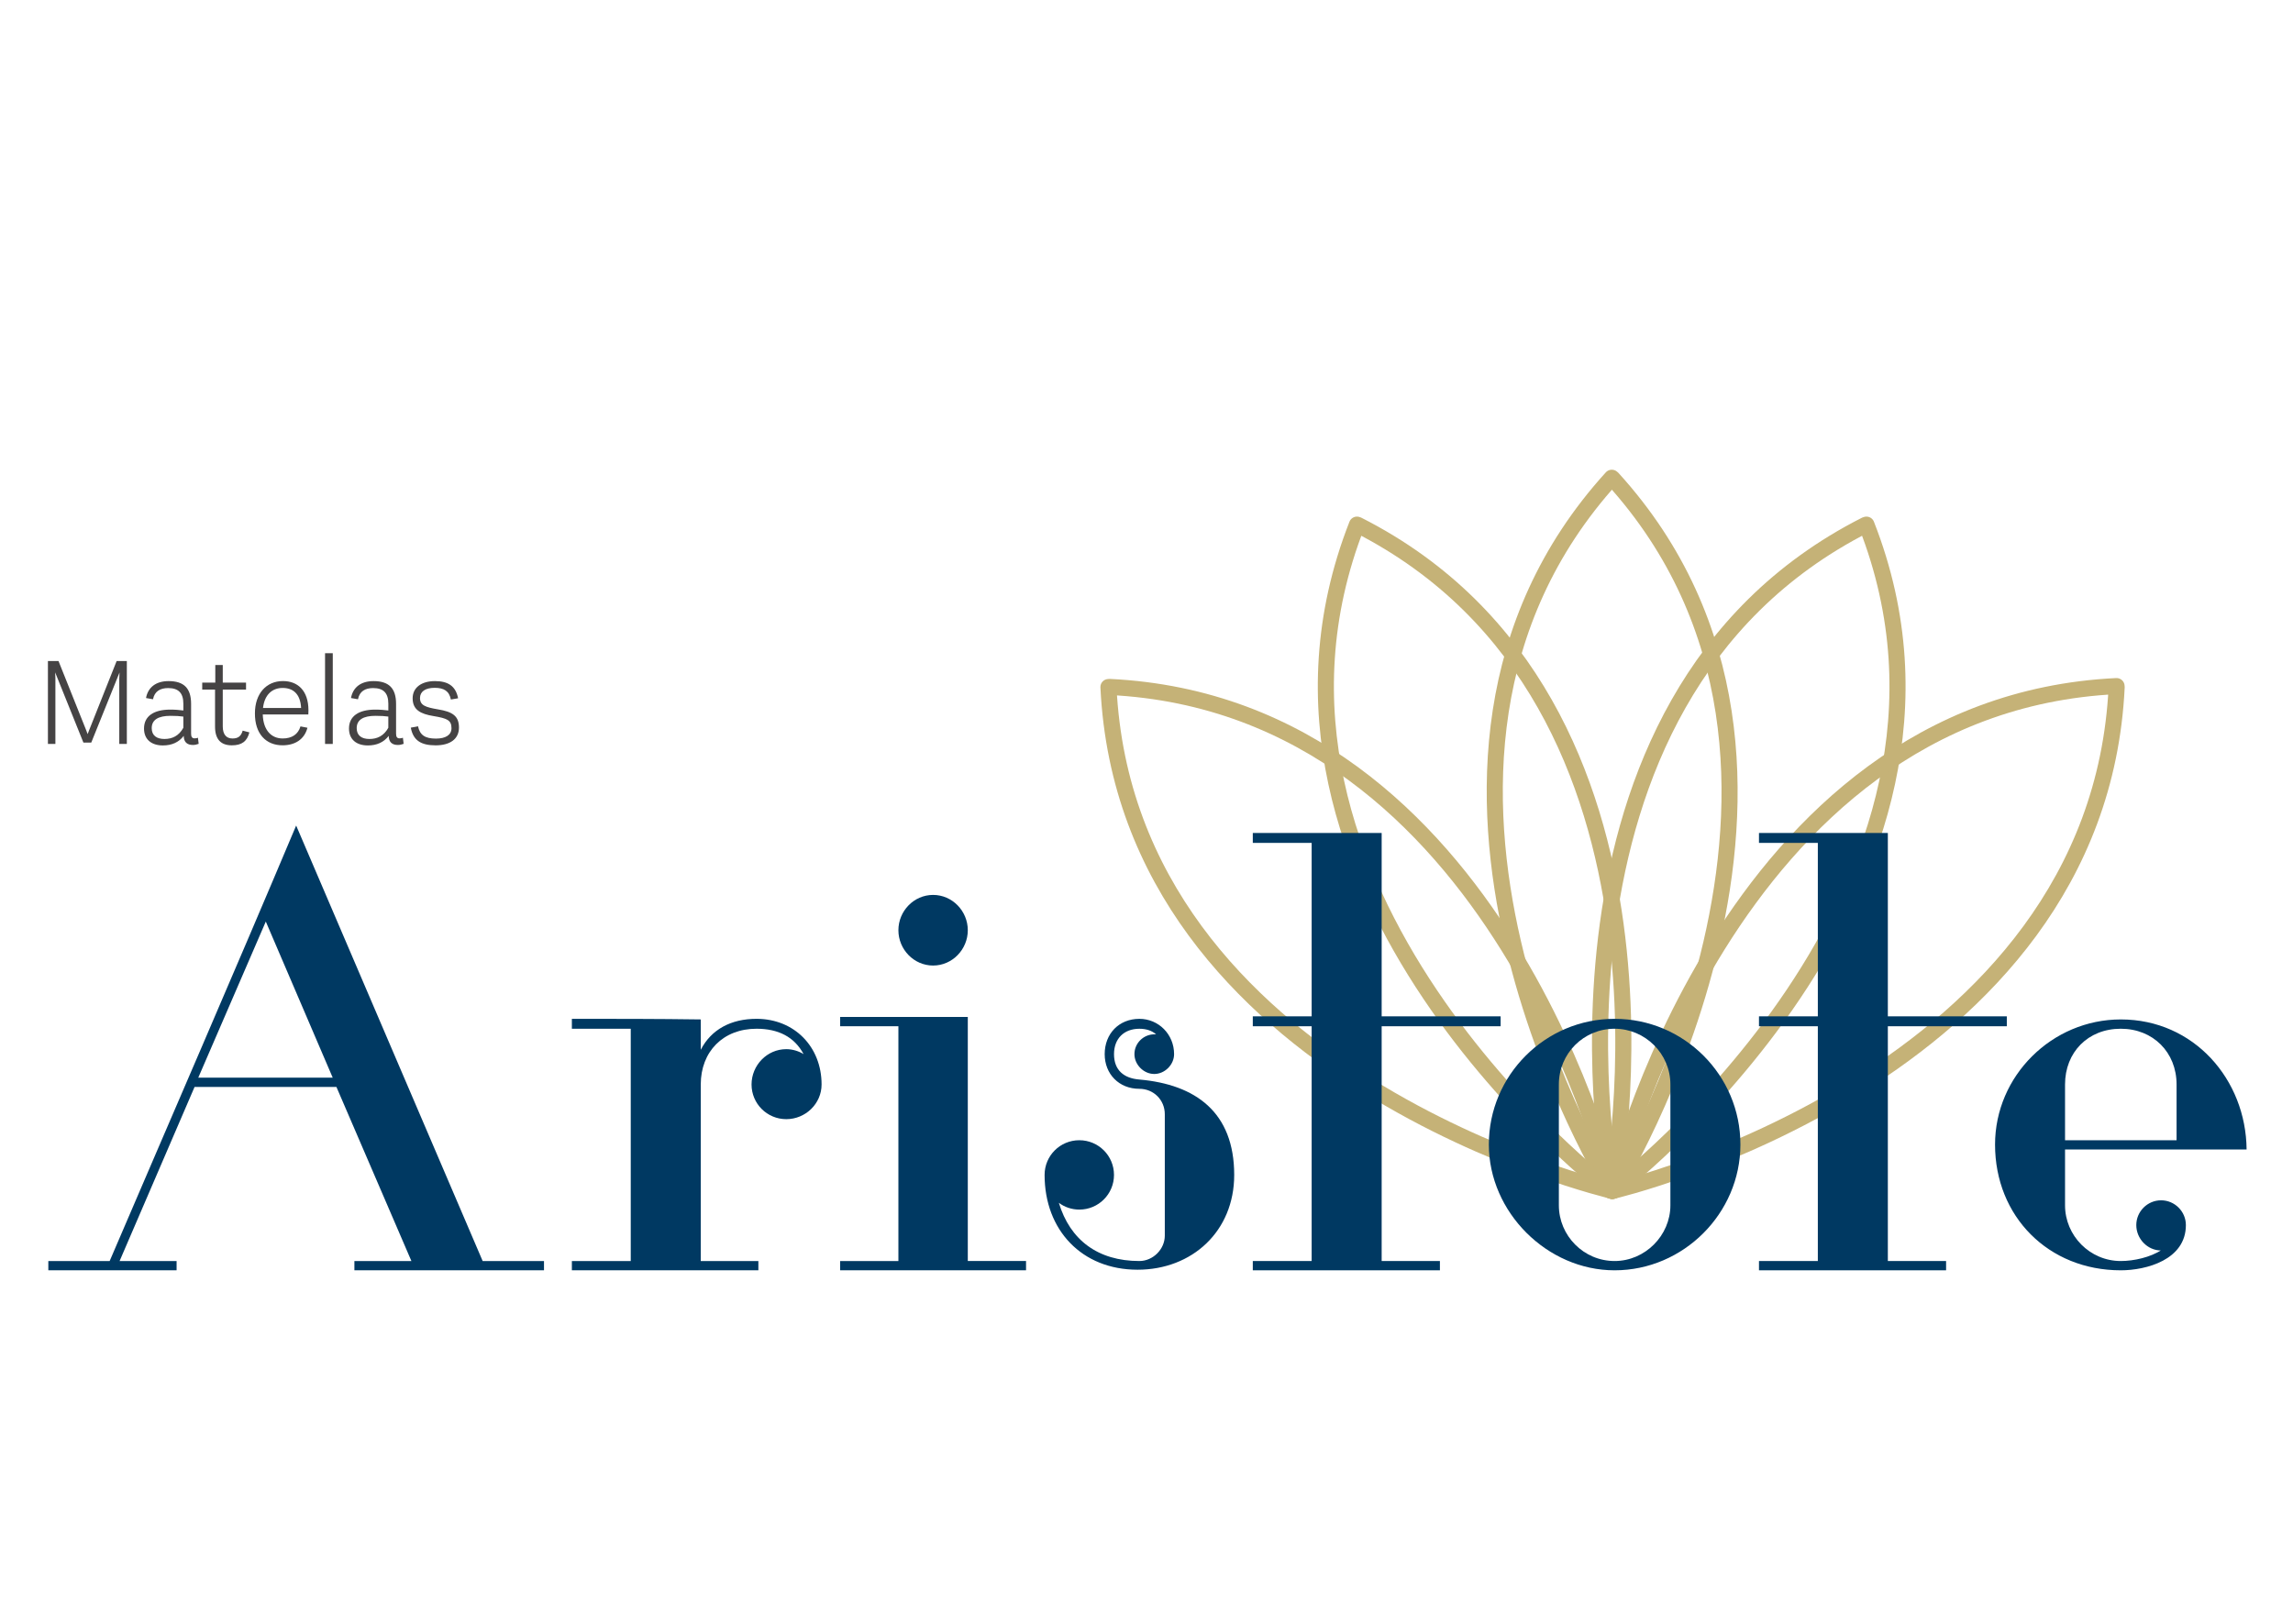
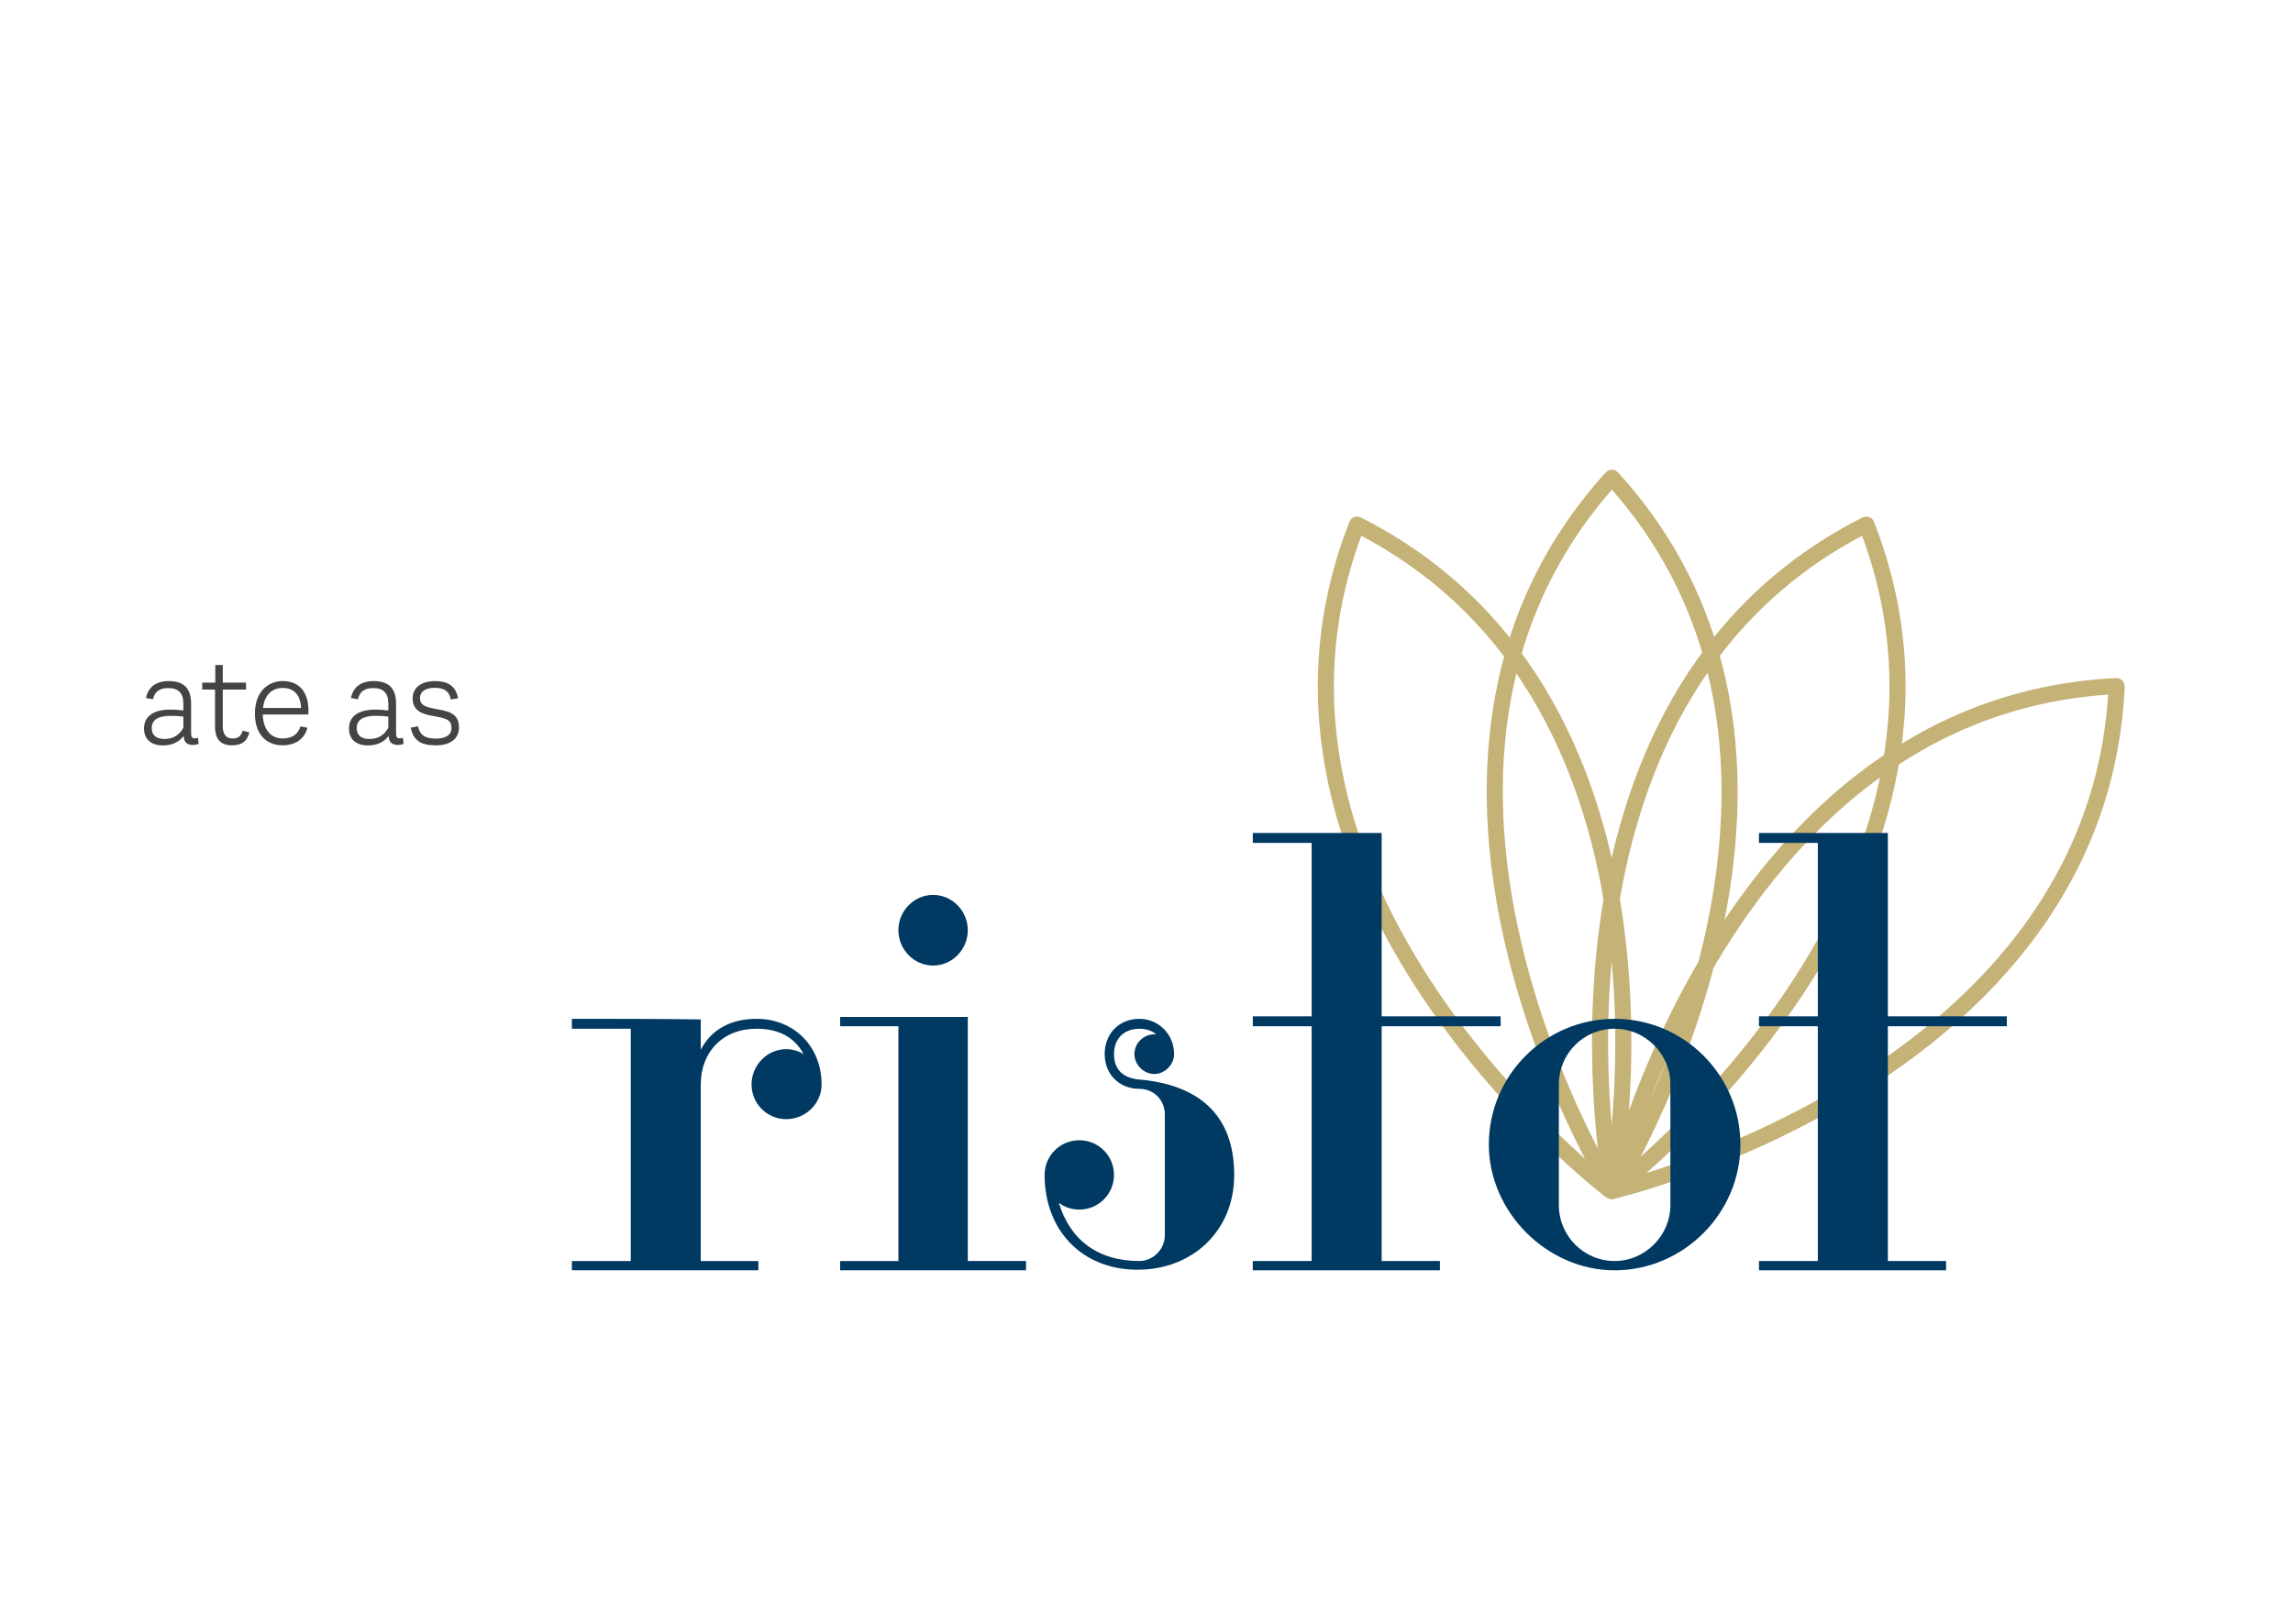
<svg xmlns="http://www.w3.org/2000/svg" xmlns:xlink="http://www.w3.org/1999/xlink" id="Calque_1" x="0px" y="0px" width="120px" height="85px" viewBox="0 0 120 85" xml:space="preserve">
  <g>
-     <path fill="#454344" d="M6.639,38.942H6.242v-3.434l0.013-0.306l-1.479,3.668H4.365l-1.479-3.675l0.013,0.293v3.453H2.508v-4.339  h0.554l1.446,3.616l0.078,0.208l0.078-0.202l1.44-3.623h0.534V38.942z" />
    <path fill="#454344" d="M10.397,38.936c-0.104,0.039-0.202,0.059-0.3,0.059c-0.3,0-0.476-0.144-0.482-0.476  c-0.254,0.332-0.619,0.501-1.088,0.501c-0.593,0-0.99-0.306-0.99-0.886c0-0.638,0.495-0.99,1.375-0.99  c0.267,0,0.469,0.02,0.684,0.046v-0.352c0-0.567-0.26-0.821-0.795-0.821c-0.41,0-0.71,0.163-0.794,0.586l-0.365-0.065  c0.104-0.567,0.528-0.886,1.18-0.886c0.801,0,1.179,0.372,1.179,1.192v1.557c0,0.157,0.045,0.248,0.182,0.248  c0.085,0,0.13-0.013,0.176-0.033L10.397,38.936z M9.595,38.095v-0.586c-0.169-0.026-0.397-0.039-0.677-0.039  c-0.632,0-0.978,0.208-0.978,0.645c0,0.385,0.261,0.567,0.665,0.567C9.016,38.682,9.361,38.519,9.595,38.095z" />
    <path fill="#454344" d="M13.051,38.336c-0.117,0.462-0.391,0.678-0.918,0.678c-0.561,0-0.879-0.3-0.879-0.978v-1.941h-0.671V35.73  h0.684v-0.919h0.391v0.919h1.218v0.365h-1.218v1.929c0,0.43,0.195,0.632,0.508,0.632c0.293,0,0.449-0.117,0.534-0.411  L13.051,38.336z" />
    <path fill="#454344" d="M16.136,37.398h-2.385c0.026,0.834,0.456,1.257,1.042,1.257c0.482,0,0.808-0.215,0.932-0.632l0.365,0.071  c-0.163,0.625-0.671,0.919-1.303,0.919c-0.86,0-1.453-0.593-1.446-1.675c0-1.036,0.6-1.688,1.466-1.688  c0.755,0,1.335,0.476,1.335,1.538C16.142,37.268,16.142,37.333,16.136,37.398z M13.764,37.06h1.994  c-0.039-0.756-0.437-1.049-0.964-1.049C14.24,36.01,13.842,36.369,13.764,37.06z" />
-     <path fill="#454344" d="M17.011,34.192h0.404v4.75h-0.404V34.192z" />
    <path fill="#454344" d="M21.124,38.936c-0.104,0.039-0.202,0.059-0.3,0.059c-0.3,0-0.476-0.144-0.482-0.476  c-0.254,0.332-0.619,0.501-1.088,0.501c-0.593,0-0.99-0.306-0.99-0.886c0-0.638,0.495-0.99,1.375-0.99  c0.267,0,0.469,0.02,0.684,0.046v-0.352c0-0.567-0.26-0.821-0.795-0.821c-0.41,0-0.71,0.163-0.794,0.586l-0.365-0.065  c0.104-0.567,0.528-0.886,1.179-0.886c0.802,0,1.18,0.372,1.18,1.192v1.557c0,0.157,0.045,0.248,0.182,0.248  c0.085,0,0.13-0.013,0.176-0.033L21.124,38.936z M20.322,38.095v-0.586c-0.169-0.026-0.397-0.039-0.677-0.039  c-0.632,0-0.978,0.208-0.978,0.645c0,0.385,0.261,0.567,0.665,0.567C19.743,38.682,20.088,38.519,20.322,38.095z" />
    <path fill="#454344" d="M21.498,38.089l0.378-0.072c0.098,0.463,0.372,0.645,0.938,0.645c0.495,0,0.814-0.182,0.814-0.547  c0-0.423-0.241-0.515-0.938-0.632c-0.684-0.111-1.095-0.326-1.095-0.932c0-0.554,0.456-0.899,1.167-0.899  c0.677,0,1.088,0.254,1.212,0.899l-0.378,0.065c-0.085-0.443-0.365-0.612-0.847-0.612c-0.489,0-0.769,0.195-0.769,0.534  c0,0.384,0.287,0.482,0.938,0.593c0.762,0.124,1.101,0.346,1.101,0.952c0,0.599-0.462,0.932-1.225,0.932  C22.02,39.014,21.622,38.747,21.498,38.089z" />
  </g>
  <g>
    <defs>
      <rect id="SVGID_1_" x="57.495" y="24.494" width="53.79" height="38.357" />
    </defs>
    <clipPath id="SVGID_2_">
      <use xlink:href="#SVGID_1_" />
    </clipPath>
    <path clip-path="url(#SVGID_2_)" fill="none" stroke="#C5B277" stroke-width="0.842" stroke-linecap="round" stroke-linejoin="round" stroke-miterlimit="10" d="  M84.39,25.04c13.781,15.171,0,37.297,0,37.297l-0.04-0.032c0,0-13.78-22.125,0-37.297" />
    <path clip-path="url(#SVGID_2_)" fill="none" stroke="#C5B277" stroke-width="0.842" stroke-linecap="round" stroke-linejoin="round" stroke-miterlimit="10" d="  M71.061,27.478c18.276,9.278,13.265,34.859,13.265,34.859l-0.047-0.016c0,0-20.748-15.778-13.265-34.859" />
    <path clip-path="url(#SVGID_2_)" fill="none" stroke="#C5B277" stroke-width="0.842" stroke-linecap="round" stroke-linejoin="round" stroke-miterlimit="10" d="  M97.627,27.478c-18.274,9.278-13.264,34.859-13.264,34.859l0.047-0.016c0,0,20.749-15.778,13.266-34.859" />
    <path clip-path="url(#SVGID_2_)" fill="none" stroke="#C5B277" stroke-width="0.842" stroke-linecap="round" stroke-linejoin="round" stroke-miterlimit="10" d="  M110.771,35.964c-0.982,20.473-26.372,26.373-26.372,26.373l-0.006-0.05c0,0,5.9-25.39,26.373-26.373" />
-     <path clip-path="url(#SVGID_2_)" fill="none" stroke="#C5B277" stroke-width="0.842" stroke-linecap="round" stroke-linejoin="round" stroke-miterlimit="10" d="  M58.06,35.958c20.473,0.983,26.373,26.373,26.373,26.373l-0.05,0.006c0,0-25.39-5.9-26.374-26.373" />
  </g>
  <g>
    <defs>
      <rect id="SVGID_3_" x="1.557" y="24.494" width="119.208" height="50.013" />
    </defs>
    <clipPath id="SVGID_4_">
      <use xlink:href="#SVGID_3_" />
    </clipPath>
    <g clip-path="url(#SVGID_4_)">
-       <path fill="#003962" d="M18.547,66.494v-0.486h2.983l-3.923-9.111h-7.425l-3.923,9.111h2.983v0.486H2.529v-0.486h3.21   c3.21-7.49,6.453-14.948,9.76-22.795l9.76,22.795h3.21v0.486H18.547z M13.91,48.239l-3.534,8.171h7.036L13.91,48.239z" />
      <path fill="#003962" d="M39.331,56.767c0-1.005,0.811-1.849,1.816-1.849c0.324,0,0.648,0.098,0.908,0.26   c-0.486-0.908-1.33-1.329-2.464-1.329c-1.751,0-2.918,1.199-2.918,2.918v9.241h3.015v0.486h-9.76v-0.486h3.081V53.849h-3.081   V53.33c2.205,0,4.507,0,6.745,0.032v1.589c0.551-1.07,1.588-1.621,2.918-1.621c1.978,0,3.405,1.459,3.405,3.437   c0,1.005-0.843,1.815-1.848,1.815C40.142,58.582,39.331,57.771,39.331,56.767z" />
      <path fill="#003962" d="M43.968,66.008h3.048V53.719h-3.048v-0.486h6.68v12.775h3.048v0.486c-4.54,0-2.724,0-9.728,0V66.008z    M47.016,48.692c0-1.005,0.811-1.848,1.816-1.848s1.816,0.843,1.816,1.848c0,1.006-0.811,1.849-1.816,1.849   S47.016,49.698,47.016,48.692z" />
      <path fill="#003962" d="M54.667,61.501c0-1.006,0.811-1.816,1.816-1.816c1.005,0,1.816,0.811,1.816,1.816   c0,1.005-0.811,1.815-1.816,1.815c-0.389,0-0.778-0.13-1.07-0.356c0.584,1.945,2.043,3.048,4.215,3.048   c0.713,0,1.33-0.616,1.33-1.329v-6.355c0-0.746-0.584-1.33-1.33-1.33c-1.07,0-1.816-0.777-1.816-1.815   c0-1.07,0.746-1.848,1.816-1.848c1.005,0,1.816,0.811,1.816,1.848c0,0.552-0.486,1.038-1.038,1.038   c-0.551,0-1.037-0.486-1.037-1.038c0-0.584,0.486-1.037,1.037-1.037c0.033,0,0.065,0,0.098,0   c-0.227-0.195-0.519-0.292-0.875-0.292c-0.811,0-1.329,0.519-1.329,1.329c0,0.843,0.519,1.265,1.329,1.329   c2.951,0.26,4.961,1.719,4.961,4.994c0,2.95-2.205,4.961-5.059,4.961C56.613,66.462,54.667,64.387,54.667,61.501z" />
      <path fill="#003962" d="M72.307,53.719v12.289h3.048v0.486h-9.792v-0.486h3.08V53.719h-3.08V53.2h3.08v-9.079h-3.08v-0.519h6.744   V53.2h6.226v0.519H72.307z" />
      <path fill="#003962" d="M77.916,59.912c0-3.632,2.951-6.582,6.582-6.582c3.632,0,6.583,2.95,6.583,6.582   c0,3.599-2.983,6.582-6.583,6.582C80.964,66.494,77.916,63.446,77.916,59.912z M87.417,56.767c0-1.621-1.33-2.918-2.919-2.918   c-1.621,0-2.918,1.297-2.918,2.918v6.323c0,1.589,1.297,2.918,2.918,2.918c1.589,0,2.919-1.329,2.919-2.918V56.767z" />
      <path fill="#003962" d="M98.797,53.719v12.289h3.048v0.486h-9.792v-0.486h3.08V53.719h-3.08V53.2h3.08v-9.079h-3.08v-0.519h6.744   V53.2h6.226v0.519H98.797z" />
-       <path fill="#003962" d="M108.07,60.171v2.919c0,1.589,1.297,2.918,2.918,2.918c0.682,0,1.557-0.194,2.141-0.584l-0.033,0.032   c-0.713,0-1.297-0.615-1.297-1.329c0-0.713,0.584-1.297,1.297-1.297c0.714,0,1.298,0.584,1.298,1.297   c0,1.816-2.075,2.367-3.405,2.367c-3.793,0-6.582-2.821-6.582-6.582c0-3.6,2.983-6.55,6.582-6.55c3.826,0,6.55,3.145,6.583,6.809   H108.07z M113.907,56.767c0-1.686-1.232-2.918-2.919-2.918c-1.718,0-2.918,1.232-2.918,2.918c0,0.811,0,2.043,0,2.918h5.837   V56.767z" />
    </g>
  </g>
</svg>